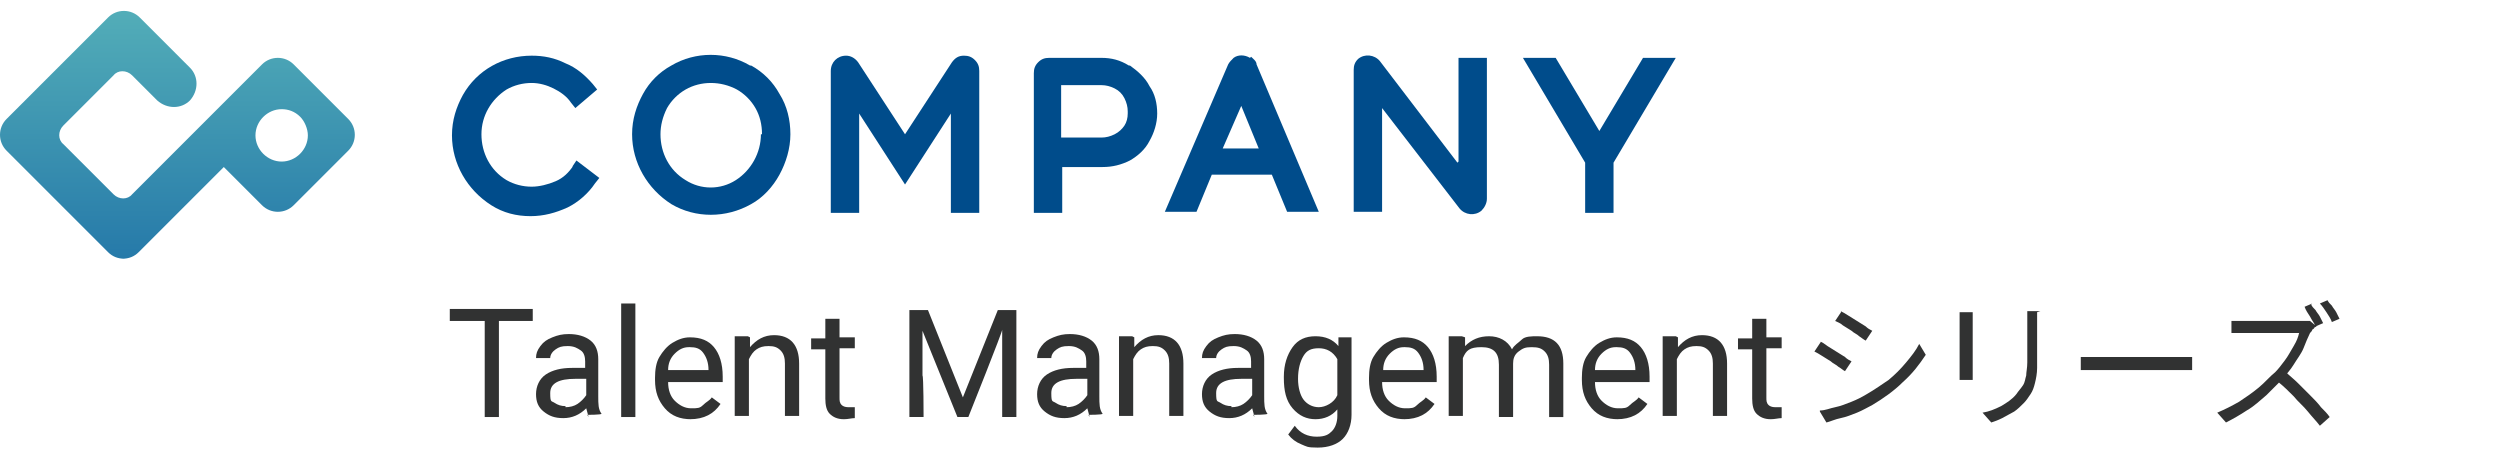
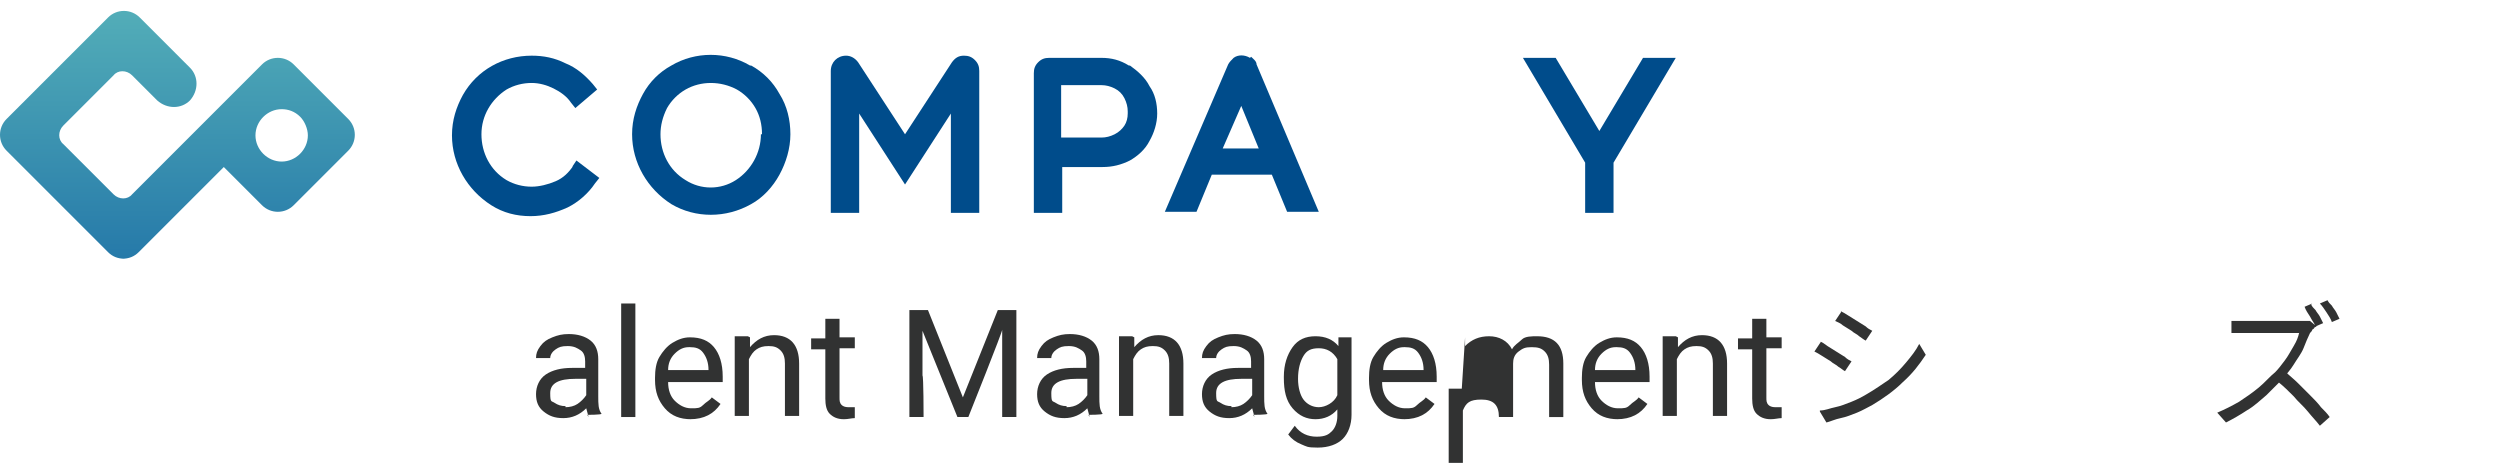
<svg xmlns="http://www.w3.org/2000/svg" id="_レイヤー_1" data-name="レイヤー_1" version="1.1" viewBox="0 0 229 42.4">
  <defs>
    <style>
      .st0 {
        fill: #004c8b;
      }

      .st1 {
        fill: #313232;
      }

      .st2 {
        fill: url(#_名称未設定グラデーション_2);
      }
    </style>
    <linearGradient id="_名称未設定グラデーション_2" data-name="名称未設定グラデーション 2" x1="-182.7" y1="441.3" x2="-182.7" y2="441.4" gradientTransform="translate(116242.3 194916.9) scale(636.2 -441.6)" gradientUnits="userSpaceOnUse">
      <stop offset="0" stop-color="#07569f" />
      <stop offset="1" stop-color="#5cb8bb" />
    </linearGradient>
  </defs>
  <g>
    <path id="Path_858" class="st2" d="M11.4,23.7c-.6,0-1.1-.2-1.5-.6L.6,13.8c-.8-.8-.8-2.1,0-2.9,0,0,0,0,0,0L9.9,1.6c.8-.8,2.1-.8,2.9,0,0,0,0,0,0,0l3.3,3.3h0s1.3,1.3,1.3,1.3c.8.8.8,2.1,0,3-.8.8-2.1.8-3,0,0,0,0,0,0,0l-1.3-1.3c0,0-.1-.1-.2-.2l-.8-.8c-.5-.5-1.3-.5-1.7,0h0s-4.6,4.6-4.6,4.6c-.5.5-.5,1.3,0,1.7l4.6,4.6c.5.5,1.3.5,1.7,0,0,0,0,0,0,0l4.6-4.6c0,0,.1-.1.2-.2l2.1-2.1s0,0,0,0l5-5c.8-.8,2.1-.8,2.9,0,0,0,0,0,0,0l5,5c.8.8.8,2.1,0,2.9,0,0,0,0,0,0l-5,5c-.8.8-2.1.8-2.9,0h0s-3.5-3.5-3.5-3.5l-7.8,7.8c-.4.4-.9.6-1.5.6ZM25.8,10c-1.3,0-2.4,1.1-2.4,2.4,0,1.3,1.1,2.4,2.4,2.4s2.4-1.1,2.4-2.4c0-.6-.3-1.3-.7-1.7-.5-.5-1.1-.7-1.7-.7Z" />
    <path id="Path_844" class="st0" d="M52.5,15.2c-.4.6-.9,1.1-1.6,1.4-.7.3-1.5.5-2.2.5-.8,0-1.6-.2-2.3-.6-1.5-.9-2.3-2.5-2.3-4.2,0-1.7.9-3.2,2.3-4.1.7-.4,1.5-.6,2.3-.6.7,0,1.4.2,2,.5.6.3,1.2.7,1.6,1.3l.4.5,2-1.7-.4-.5c-.7-.8-1.5-1.5-2.5-1.9-1-.5-2-.7-3.1-.7-2.6,0-5,1.3-6.3,3.6-.6,1.1-1,2.3-1,3.7,0,2.6,1.4,5,3.6,6.4,1.1.7,2.3,1,3.6,1,1.2,0,2.3-.3,3.4-.8,1-.5,1.9-1.3,2.5-2.2l.4-.5-2.1-1.6-.4.6Z" />
    <path id="Path_845" class="st0" d="M68.7,6h0c-2.2-1.3-5-1.3-7.2,0-1.1.6-2,1.5-2.6,2.6-.6,1.1-1,2.3-1,3.7,0,2.6,1.4,5,3.6,6.4,2.2,1.3,5,1.3,7.3,0,1.1-.6,2-1.6,2.6-2.7.6-1.1,1-2.4,1-3.7s-.3-2.6-1-3.7c-.6-1.1-1.5-2-2.6-2.6ZM69.7,12.3c0,1.7-.9,3.3-2.3,4.2-1.4.9-3.2.9-4.6,0-1.5-.9-2.3-2.5-2.3-4.2,0-.8.2-1.6.6-2.4.4-.7,1-1.3,1.7-1.7,1.4-.8,3.2-.8,4.7,0,.7.4,1.3,1,1.7,1.7.4.7.6,1.5.6,2.4h0Z" />
    <path id="Path_846" class="st0" d="M89.3,5.5c-.3-.3-.6-.4-1-.4-.5,0-.8.2-1.1.6l-4.3,6.6-4.3-6.6h0c-.3-.4-.7-.6-1.1-.6-.8,0-1.4.6-1.4,1.4v13h2.6v-9.1l4.2,6.5,4.2-6.5v9.1h2.6V6.5c0-.4-.1-.7-.4-1h0Z" />
    <path id="Path_847" class="st0" d="M103.4,6h0c-.8-.5-1.6-.7-2.5-.7h-4.8c-.4,0-.7.1-1,.4-.3.3-.4.6-.4,1v12.8h2.6v-4.2h3.7c.9,0,1.7-.2,2.5-.6.7-.4,1.4-1,1.8-1.8.4-.7.7-1.6.7-2.5,0-.9-.2-1.8-.7-2.5-.4-.8-1.1-1.4-1.8-1.9ZM103.3,10.4c0,.4-.1.8-.3,1.1-.2.3-.5.6-.9.8-.4.2-.8.3-1.2.3h-3.7v-4.8h3.7c.4,0,.8.1,1.2.3.4.2.7.5.9.9.2.4.3.8.3,1.2h0Z" />
    <path id="Path_848" class="st0" d="M114.5,5.3h0c-.5-.3-1.1-.3-1.5,0-.2.2-.4.4-.5.6l-5.8,13.5h2.9l1.4-3.4h5.5l1.4,3.4h2.9l-5.7-13.5c0-.3-.3-.5-.5-.7ZM115.3,13.6h-3.3l1.7-3.9,1.6,3.9Z" />
-     <path id="Path_849" class="st0" d="M133.5,14.9l-7.1-9.3c-.5-.6-1.4-.7-2-.2,0,0,0,0,0,0-.3.3-.4.6-.4,1v13h2.6v-9.5l7.1,9.2c.5.6,1.4.7,2,.2.3-.3.5-.7.5-1.1V5.3h-2.6v9.5Z" />
    <path id="Path_850" class="st0" d="M150.5,5.3l-4,6.7-4-6.7h-3l5.7,9.6v4.6h2.6v-4.6l5.7-9.6h-3Z" />
  </g>
  <g>
    <g>
-       <path class="st1" d="M48.9,29.4h-3.2v8.8h-1.3v-8.8h-3.2v-1.1h7.6v1.1Z" />
      <path class="st1" d="M53.9,38.2c0-.1-.1-.4-.2-.8-.6.6-1.3.9-2.1.9s-1.3-.2-1.8-.6-.7-.9-.7-1.6.3-1.4.9-1.8,1.4-.6,2.4-.6h1.2v-.6c0-.4-.1-.8-.4-1s-.6-.4-1.2-.4-.8.1-1.1.3-.5.5-.5.8h-1.3c0-.4.1-.7.4-1.1s.6-.6,1.1-.8.9-.3,1.5-.3c.8,0,1.5.2,2,.6s.7,1,.7,1.7v3.4c0,.7,0,1.2.3,1.6h0c0,.1-1.3.1-1.3.1ZM51.8,37.3c.4,0,.8-.1,1.1-.3s.6-.5.8-.8v-1.5h-1c-1.5,0-2.3.4-2.3,1.3s.1.7.4.9.6.3,1,.3Z" />
      <path class="st1" d="M58.2,38.2h-1.3v-10.4h1.3v10.4Z" />
      <path class="st1" d="M63.3,38.4c-1,0-1.8-.3-2.4-1s-.9-1.5-.9-2.6v-.2c0-.7.1-1.4.4-1.9s.7-1,1.2-1.3,1-.5,1.6-.5c1,0,1.7.3,2.2.9s.8,1.5.8,2.7v.5h-5c0,.7.2,1.3.6,1.7s.9.7,1.5.7.8,0,1.1-.3.6-.4.8-.7l.8.6c-.6.9-1.5,1.4-2.8,1.4ZM63.1,31.8c-.5,0-.9.2-1.3.6s-.6.9-.6,1.5h3.7c0-.7-.2-1.2-.5-1.6s-.7-.5-1.2-.5Z" />
      <path class="st1" d="M68.7,30.9v.9c.6-.7,1.3-1.1,2.2-1.1,1.5,0,2.3.9,2.3,2.6v4.8h-1.3v-4.8c0-.5-.1-.9-.4-1.2s-.6-.4-1.1-.4-.8.1-1.1.3-.5.5-.7.9v5.2h-1.3v-7.3h1.2Z" />
      <path class="st1" d="M76.9,29.1v1.8h1.4v1h-1.4v4.5c0,.3,0,.5.2.7.1.1.3.2.6.2s.3,0,.6,0v1c-.3,0-.6.1-1,.1-.6,0-1-.2-1.3-.5s-.4-.8-.4-1.4v-4.5h-1.3v-1h1.3v-1.8h1.3Z" />
      <path class="st1" d="M85,28.4l3.2,8,3.2-8h1.7v9.8h-1.3v-8c.1,0-3.1,8-3.1,8h-1l-3.2-7.9v4.1c.1,0,.1,3.8.1,3.8h-1.3v-9.8h1.7Z" />
      <path class="st1" d="M99.8,38.2c0-.1-.1-.4-.2-.8-.6.6-1.3.9-2.1.9s-1.3-.2-1.8-.6-.7-.9-.7-1.6.3-1.4.9-1.8,1.4-.6,2.4-.6h1.2v-.6c0-.4-.1-.8-.4-1s-.6-.4-1.2-.4-.8.1-1.1.3-.5.5-.5.8h-1.3c0-.4.1-.7.4-1.1s.6-.6,1.1-.8.9-.3,1.5-.3c.8,0,1.5.2,2,.6s.7,1,.7,1.7v3.4c0,.7,0,1.2.3,1.6h0c0,.1-1.3.1-1.3.1ZM97.7,37.3c.4,0,.8-.1,1.1-.3s.6-.5.8-.8v-1.5h-1c-1.5,0-2.3.4-2.3,1.3s.1.7.4.9.6.3,1,.3Z" />
      <path class="st1" d="M103.9,30.9v.9c.6-.7,1.3-1.1,2.2-1.1,1.5,0,2.3.9,2.3,2.6v4.8h-1.3v-4.8c0-.5-.1-.9-.4-1.2s-.6-.4-1.1-.4-.8.1-1.1.3-.5.5-.7.9v5.2h-1.3v-7.3h1.2Z" />
      <path class="st1" d="M114.9,38.2c0-.1-.1-.4-.2-.8-.6.6-1.3.9-2.1.9s-1.3-.2-1.8-.6-.7-.9-.7-1.6.3-1.4.9-1.8,1.4-.6,2.4-.6h1.2v-.6c0-.4-.1-.8-.4-1s-.6-.4-1.2-.4-.8.1-1.1.3-.5.5-.5.8h-1.3c0-.4.1-.7.4-1.1s.6-.6,1.1-.8.9-.3,1.5-.3c.8,0,1.5.2,2,.6s.7,1,.7,1.7v3.4c0,.7,0,1.2.3,1.6h0c0,.1-1.3.1-1.3.1ZM112.8,37.3c.4,0,.8-.1,1.1-.3s.6-.5.8-.8v-1.5h-1c-1.5,0-2.3.4-2.3,1.3s.1.7.4.9.6.3,1,.3Z" />
      <path class="st1" d="M117.6,34.5c0-1.1.3-2,.8-2.7s1.2-1,2.1-1,1.6.3,2.1.9v-.8h1.2v7.1c0,.9-.3,1.7-.8,2.2s-1.3.8-2.3.8-1-.1-1.5-.3-.9-.5-1.2-.9l.6-.8c.5.7,1.2,1,2,1s1.1-.2,1.4-.5.5-.8.5-1.4v-.6c-.5.6-1.2.9-2,.9s-1.5-.3-2.1-1-.8-1.6-.8-2.8ZM118.9,34.7c0,.8.2,1.5.5,1.9s.8.7,1.4.7,1.4-.4,1.7-1.1v-3.3c-.4-.7-1-1-1.7-1s-1.1.2-1.4.7-.5,1.2-.5,2.1Z" />
      <path class="st1" d="M128.7,38.4c-1,0-1.8-.3-2.4-1s-.9-1.5-.9-2.6v-.2c0-.7.1-1.4.4-1.9s.7-1,1.2-1.3,1-.5,1.6-.5c1,0,1.7.3,2.2.9s.8,1.5.8,2.7v.5h-5c0,.7.2,1.3.6,1.7s.9.7,1.5.7.8,0,1.1-.3.6-.4.8-.7l.8.6c-.6.9-1.5,1.4-2.8,1.4ZM128.6,31.8c-.5,0-.9.2-1.3.6s-.6.9-.6,1.5h3.7c0-.7-.2-1.2-.5-1.6s-.7-.5-1.2-.5Z" />
-       <path class="st1" d="M134.2,30.9v.8c.6-.6,1.3-.9,2.2-.9s1.7.4,2.1,1.2c.2-.4.6-.6.9-.9s.9-.3,1.4-.3c1.6,0,2.4.8,2.4,2.5v4.9h-1.3v-4.8c0-.5-.1-.9-.4-1.2s-.6-.4-1.2-.4-.8.1-1.2.4-.5.7-.5,1.1v4.9h-1.3v-4.8c0-1.1-.5-1.6-1.6-1.6s-1.4.3-1.7,1v5.3h-1.3v-7.3h1.2Z" />
+       <path class="st1" d="M134.2,30.9v.8c.6-.6,1.3-.9,2.2-.9s1.7.4,2.1,1.2c.2-.4.6-.6.9-.9s.9-.3,1.4-.3c1.6,0,2.4.8,2.4,2.5v4.9h-1.3v-4.8c0-.5-.1-.9-.4-1.2s-.6-.4-1.2-.4-.8.1-1.2.4-.5.7-.5,1.1v4.9h-1.3c0-1.1-.5-1.6-1.6-1.6s-1.4.3-1.7,1v5.3h-1.3v-7.3h1.2Z" />
      <path class="st1" d="M148.2,38.4c-1,0-1.8-.3-2.4-1s-.9-1.5-.9-2.6v-.2c0-.7.1-1.4.4-1.9s.7-1,1.2-1.3,1-.5,1.6-.5c1,0,1.7.3,2.2.9s.8,1.5.8,2.7v.5h-5c0,.7.2,1.3.6,1.7s.9.7,1.5.7.8,0,1.1-.3.6-.4.8-.7l.8.6c-.6.9-1.5,1.4-2.8,1.4ZM148,31.8c-.5,0-.9.2-1.3.6s-.6.9-.6,1.5h3.7c0-.7-.2-1.2-.5-1.6s-.7-.5-1.2-.5Z" />
      <path class="st1" d="M153.7,30.9v.9c.6-.7,1.3-1.1,2.2-1.1,1.5,0,2.3.9,2.3,2.6v4.8h-1.3v-4.8c0-.5-.1-.9-.4-1.2s-.6-.4-1.1-.4-.8.1-1.1.3-.5.5-.7.9v5.2h-1.3v-7.3h1.2Z" />
      <path class="st1" d="M161.8,29.1v1.8h1.4v1h-1.4v4.5c0,.3,0,.5.2.7.1.1.3.2.6.2s.3,0,.6,0v1c-.3,0-.6.1-1,.1-.6,0-1-.2-1.3-.5s-.4-.8-.4-1.4v-4.5h-1.3v-1h1.3v-1.8h1.3Z" />
    </g>
    <g>
      <path class="st1" d="M166.7,31.3c.2,0,.4.2.7.4s.5.3.8.5c.3.2.5.3.8.5.2.2.4.3.6.4l-.6.9c-.2-.1-.4-.3-.6-.4-.2-.2-.5-.3-.7-.5-.3-.2-.5-.3-.8-.5-.3-.2-.5-.3-.7-.4l.6-.9ZM166.7,37.6c.5,0,.9-.2,1.4-.3.5-.1,1-.3,1.5-.5s.9-.4,1.4-.7c.7-.4,1.4-.9,2-1.3.6-.5,1.1-1,1.6-1.6.5-.6.9-1.1,1.2-1.7l.6,1c-.6.9-1.2,1.7-2.1,2.5-.8.8-1.8,1.5-2.8,2.1-.4.2-.9.5-1.4.7-.5.2-1,.4-1.5.5s-.9.3-1.3.4l-.6-1ZM168.6,28.5c.2.1.4.2.7.4.3.2.5.3.8.5.3.2.5.3.8.5.2.2.4.3.6.4l-.6.9c-.2-.1-.3-.2-.6-.4-.2-.2-.5-.3-.7-.5-.3-.2-.5-.3-.8-.5-.2-.2-.5-.3-.7-.4l.6-.9Z" />
-       <path class="st1" d="M180.7,28.7c0,.1,0,.3,0,.4s0,.3,0,.5v4.2c0,.2,0,.3,0,.5,0,.2,0,.3,0,.5h-1.2c0-.1,0-.2,0-.4s0-.4,0-.6v-4.2c0-.1,0-.3,0-.5,0-.2,0-.3,0-.5h1.2ZM186.6,28.6c0,.2,0,.3,0,.5,0,.2,0,.4,0,.6v2.1c0,.8,0,1.4,0,1.9,0,.5-.1,1-.2,1.4-.1.4-.2.7-.4,1-.2.3-.4.6-.6.8-.3.3-.6.6-.9.8-.4.2-.7.4-1.1.6-.4.2-.7.3-1,.4l-.8-.9c.6-.1,1.1-.3,1.7-.6.5-.3,1-.6,1.4-1.1.2-.3.4-.5.6-.8s.2-.6.3-.9c0-.3.1-.7.1-1.2,0-.4,0-1,0-1.6v-2c0-.2,0-.4,0-.6,0-.2,0-.4,0-.5h1.2Z" />
-       <path class="st1" d="M190.7,32.7c.1,0,.3,0,.5,0,.2,0,.4,0,.6,0s.5,0,.7,0h7c.3,0,.6,0,.8,0s.4,0,.5,0v1.2c-.1,0-.3,0-.6,0-.2,0-.5,0-.8,0h-7c-.3,0-.7,0-1,0-.3,0-.6,0-.8,0v-1.2Z" />
      <path class="st1" d="M212,30c0,0,0,.1-.2.2,0,.1-.1.2-.2.3-.2.4-.4.9-.6,1.4s-.6,1-.9,1.5c-.3.5-.7.9-1,1.3-.5.5-1,1-1.5,1.5-.6.5-1.1,1-1.8,1.4-.6.4-1.3.8-1.9,1.1l-.8-.9c.7-.3,1.3-.6,2-1,.6-.4,1.2-.8,1.8-1.3.6-.5,1-1,1.5-1.4.3-.3.6-.7.9-1.1.3-.4.5-.8.8-1.3s.4-.8.5-1.2h-4.9c-.1,0-.3,0-.5,0s-.3,0-.5,0c-.1,0-.2,0-.3,0v-1.1c0,0,.2,0,.3,0s.3,0,.5,0,.3,0,.5,0h4.9c.2,0,.4,0,.6,0,.2,0,.3,0,.4,0l.6.5ZM209.4,34.1c.3.3.7.6,1.1,1s.7.7,1.1,1.1c.4.4.7.7,1,1.1.3.3.6.6.8.9l-.9.8c-.3-.4-.7-.8-1.1-1.3-.4-.5-.9-.9-1.3-1.4-.5-.5-.9-.9-1.4-1.3l.7-.7ZM211.7,27.9c.1.2.2.3.4.5.1.2.3.4.4.6.1.2.2.4.3.6l-.7.3c-.1-.3-.3-.5-.5-.9-.2-.3-.4-.6-.5-.9l.7-.3ZM213.2,27.5c.1.2.2.3.4.5.1.2.3.4.4.6.1.2.2.4.3.6l-.7.3c-.1-.3-.3-.6-.5-.9-.2-.3-.4-.6-.6-.8l.7-.3Z" />
    </g>
  </g>
</svg>